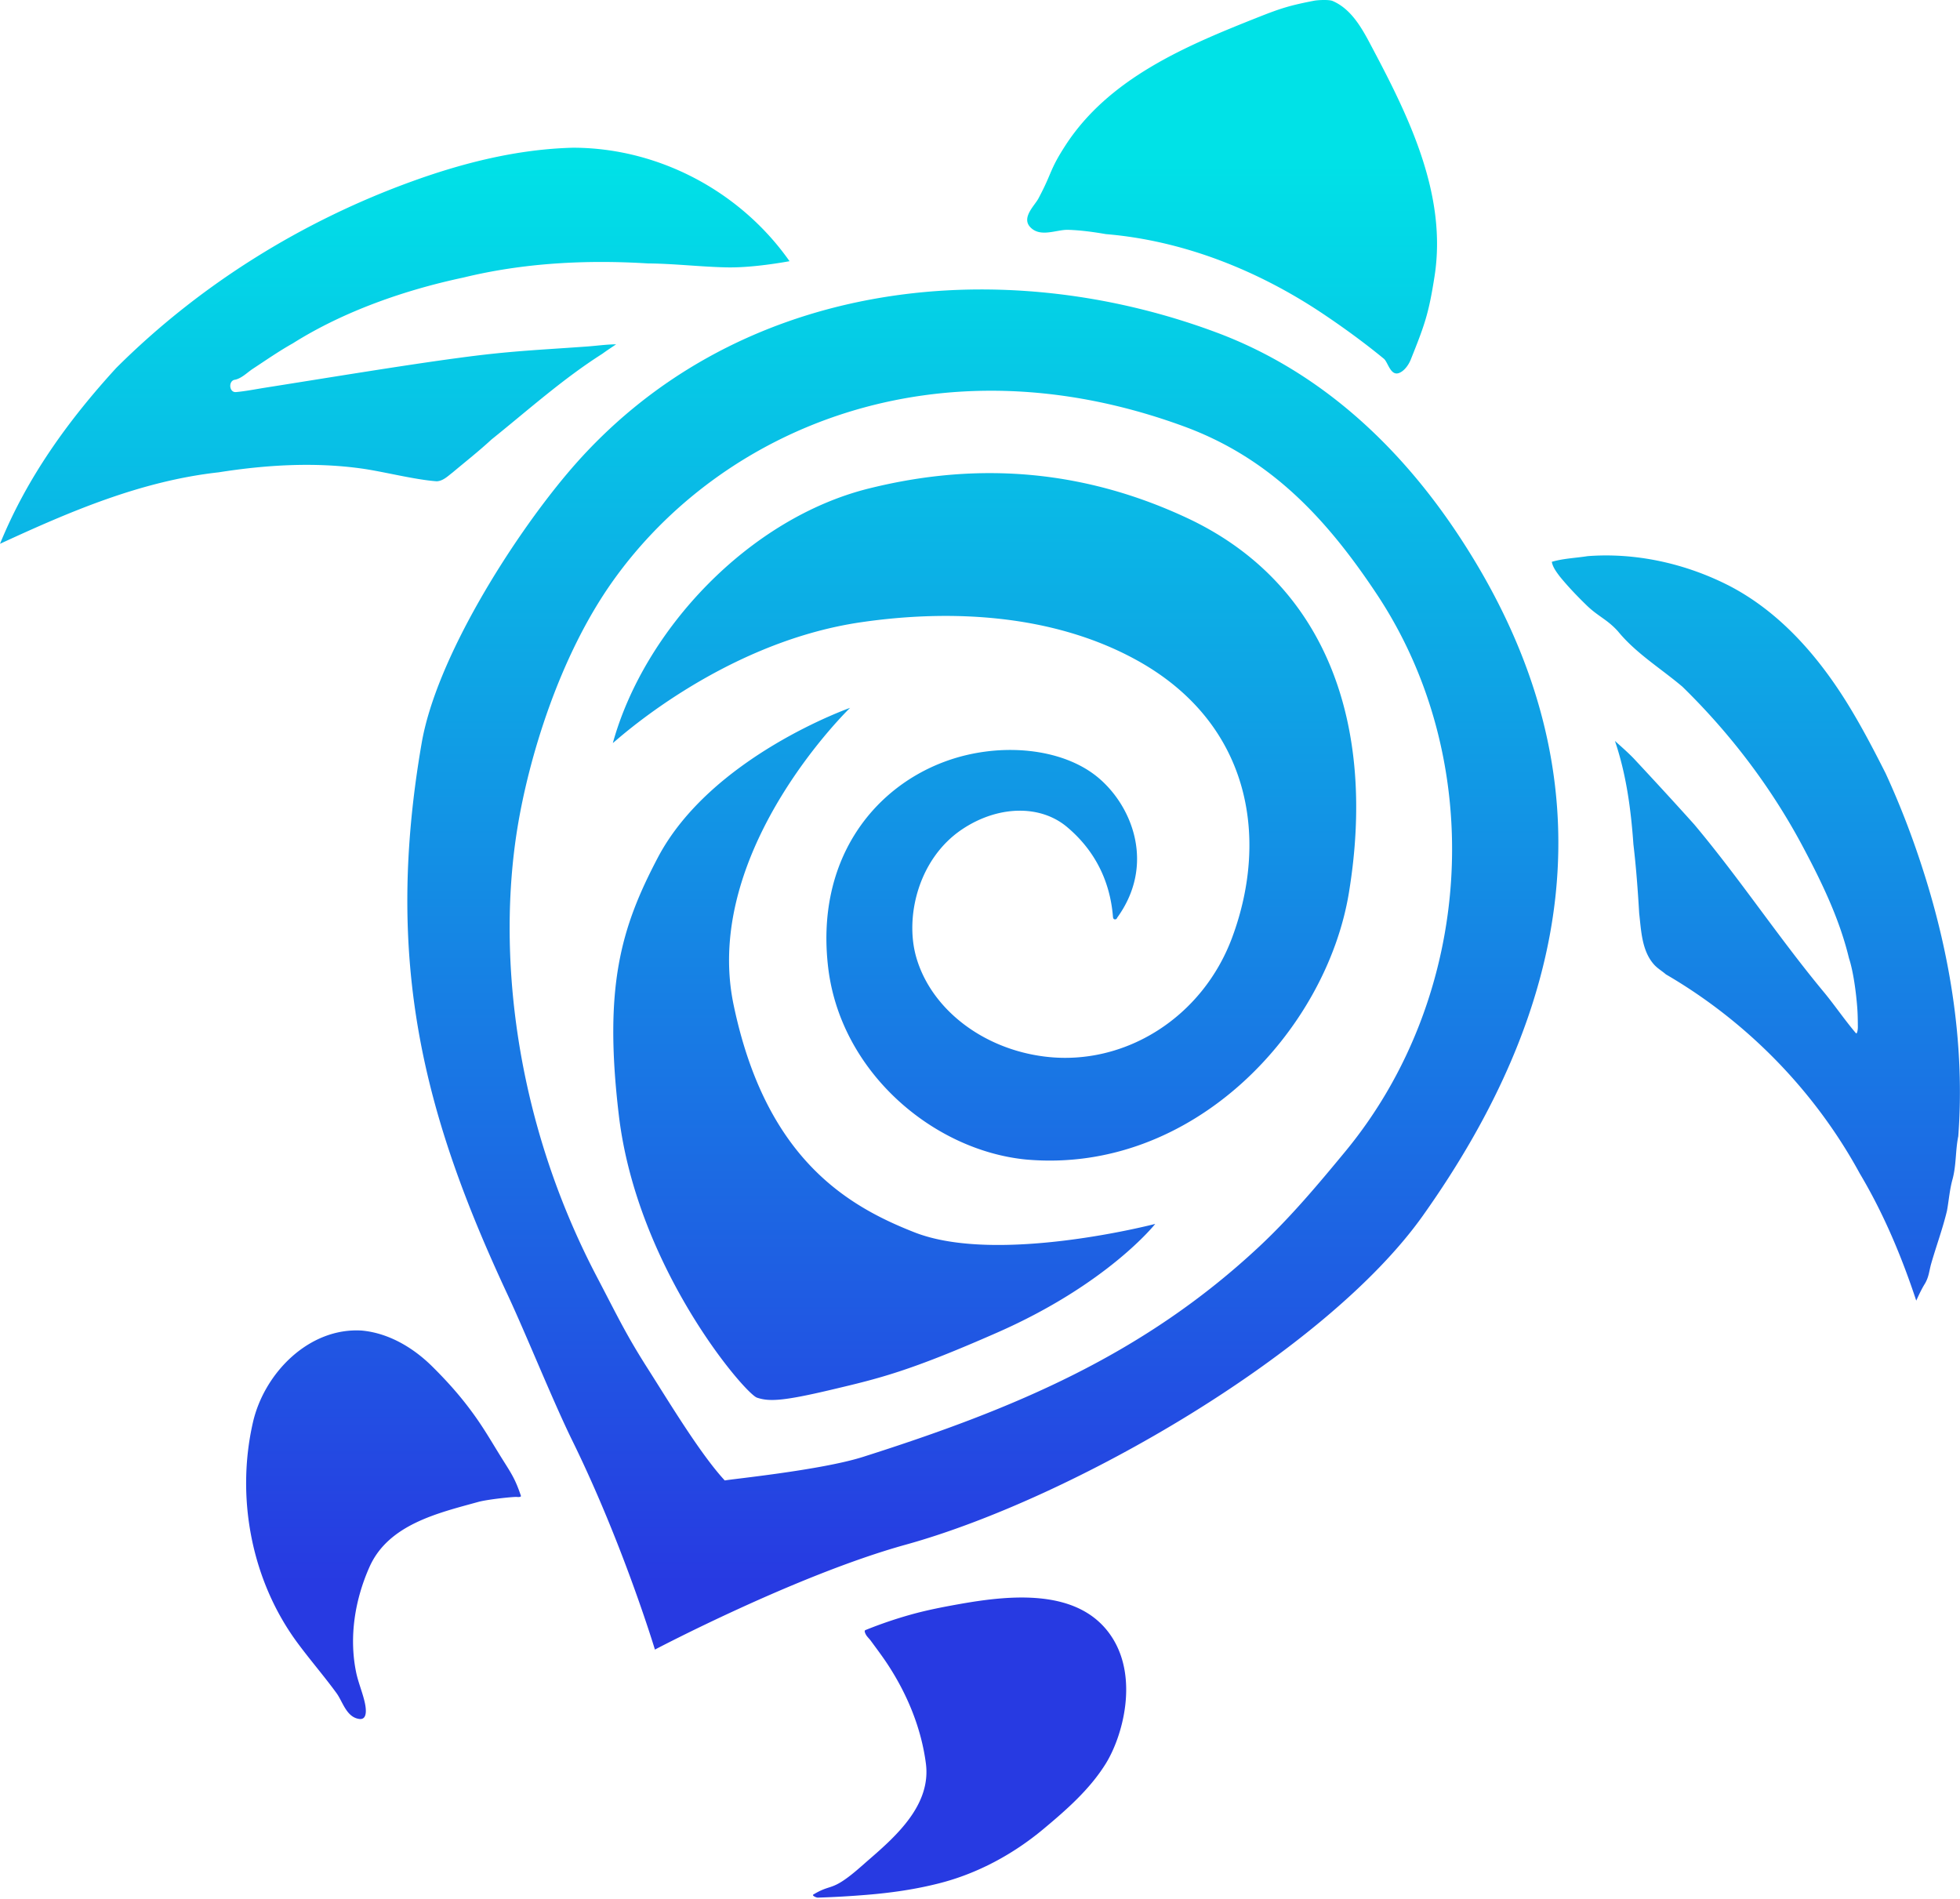
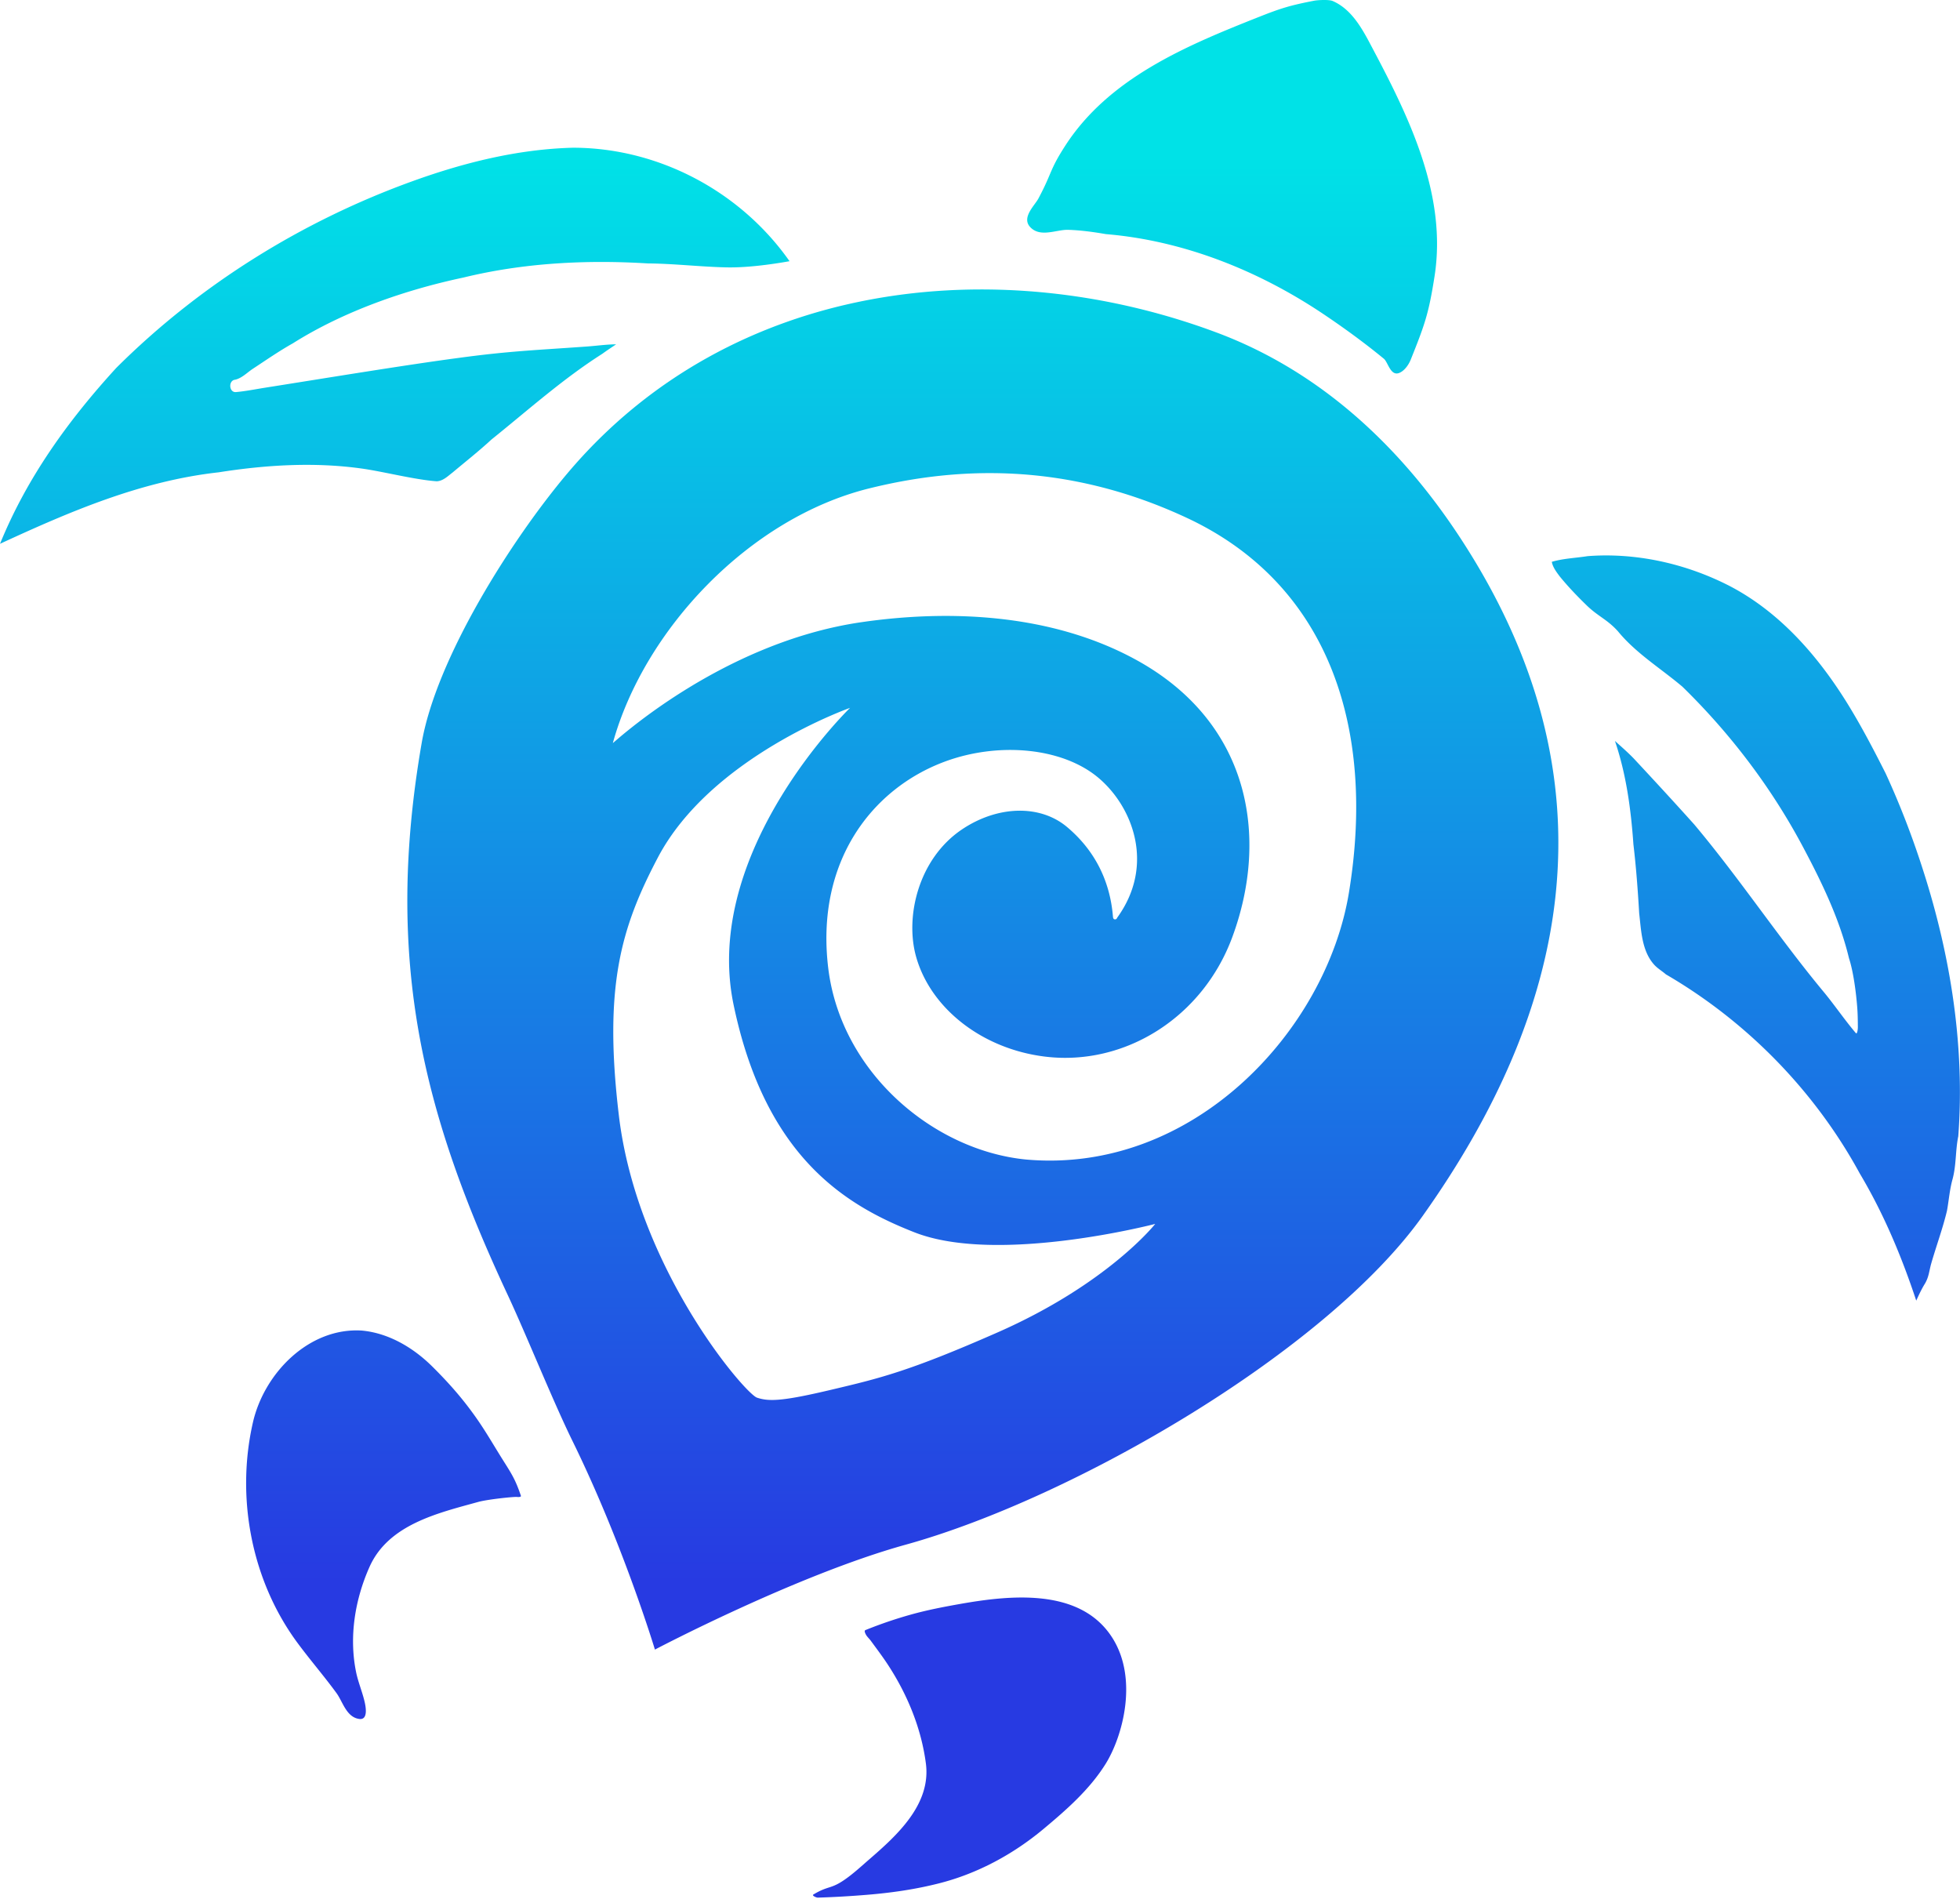
<svg xmlns="http://www.w3.org/2000/svg" xml:space="preserve" style="fill-rule:evenodd;clip-rule:evenodd;stroke-linejoin:round;stroke-miterlimit:2" viewBox="0 0 479 464">
-   <path d="M160.055 830.756s-7.771-25.763-20.154-50.992c-4.817-9.816-11.22-25.815-15.846-35.723-20.349-43.578-30.298-81.078-21.005-134.807 3.587-20.738 21.963-49.742 35.663-65.969 39.996-47.371 104.978-54.374 158.591-34.364 25.19 9.403 44.863 27.689 59.656 50.328 39.22 60.023 25.859 116.076-9.216 165.473-23.65 33.309-85.56 69.104-126.414 80.422-26.613 7.373-61.275 25.632-61.275 25.632Zm17.071-41.327c1.285-.302 23.556-2.51 33.753-5.751 36.77-11.685 68.529-24.877 96.982-51.522 7.584-7.102 14.296-15.103 20.911-23.116 31.46-38.107 35.038-95.026 7.694-136.201-12.451-18.749-26.178-33.316-47.189-41.014-60.385-22.123-113.11.703-139.507 37.82-13.145 18.483-20.576 43.382-23.343 60.496-4.798 29.68-1.088 70.33 19.421 109.485 4.943 9.437 7.092 14.046 12.356 22.307 5.273 8.276 12.945 21.038 18.922 27.496Zm7.88-20.233c-2.951-.994-29.337-31.692-33.773-69.049-3.734-31.449.517-45.773 9.522-62.909 12.954-24.649 46.993-36.608 46.993-36.608s-34.94 33.712-28.869 70.417c.117.704.248 1.409.395 2.114 7.818 37.514 27.711 49.162 44.242 55.644 20.331 7.971 58.808-2.07 58.808-2.07s-11.525 14.637-38.552 26.526c-21.723 9.555-28.863 11.219-40.65 14.008-11.788 2.789-15.165 2.92-18.116 1.927Zm88.008-117.278a.526.526 0 0 1-.637.385c-.281-.069-.361-.347-.384-.636-.755-9.343-4.908-16.621-11.227-21.927-6.626-5.563-17.008-5.229-25.669.592-10.634 7.148-13.962 21.277-11.223 31.076 3.534 12.646 16.17 22.602 31.62 24.457 19.33 2.321 38.386-9.517 45.659-29.196 9.117-24.667 4.236-52.567-23.494-67.772-20.502-11.243-45.441-12.371-67.23-9.19-34.583 5.05-60.736 29.796-60.658 29.516 7.646-27.664 33.285-54.939 62.611-62.214 20.266-5.027 47.3-6.986 77.681 7.2 34.322 16.026 46.287 50.841 39.596 91.575-5.545 33.75-38.104 68.857-78.928 65.215-22.625-2.224-45.289-21.315-48.335-46.895-3.092-25.977 10.741-43.725 28.436-50.317 13.157-4.901 28.894-3.514 37.744 4.049 8.302 7.095 13.732 21.283 4.438 34.082Zm-2.739-167.057c-3.058-.523-6.147-.954-9.247-1.047-2.845-.086-6.825 1.985-9.285-.701-2.127-2.322 1.11-5.223 2.032-6.951 3.43-6.426 2.629-6.834 6.602-12.971 10.72-16.557 29.702-24.428 47.118-31.334 5.582-2.213 7.765-2.882 13.652-4.028.901-.175 3.638-.321 4.532.064 5.053 2.177 7.674 7.645 10.089 12.208 8.84 16.701 17.873 35.475 14.821 55.047-1.429 9.167-2.391 11.82-5.826 20.394-.483 1.205-1.467 2.642-2.697 3.195-2.235 1.006-2.822-2.563-3.871-3.425-4.649-3.821-9.516-7.371-14.498-10.729-15.914-10.724-34.311-18.122-53.422-19.722ZM88.494 752.802c6.56.638 12.525 4.191 17.168 8.795 4.222 4.188 7.755 8.225 11.146 13.142 2.013 2.92 3.794 5.997 5.67 9.009 2.39 3.837 3.364 5.095 4.825 9.424.109.321-.631.334-.962.286-.606-.09-7.12.568-9.482 1.222-9.752 2.701-21.912 5.465-26.549 15.86-3.551 7.963-5.048 17.044-3.294 25.679.489 2.407 1.457 4.69 2.04 7.075.219.895 1.128 4.748-1.272 4.413-3.135-.438-4.01-4.206-5.541-6.306-3.09-4.238-6.536-8.199-9.643-12.424-11.136-15.143-14.986-35.347-10.795-53.707 2.776-12.164 13.798-23.309 26.689-22.468Zm183.257 74.936c6.54 10.109 2.596 24.317-1.572 30.979-3.923 6.269-9.561 11.199-15.145 15.862-7.426 6.2-16.127 10.901-25.47 13.281-5.887 1.5-11.685 2.327-17.726 2.825-3.975.328-7.959.56-11.944.685-.451.014-1.519-.517-1.132-.751 3.735-2.255 4.221-1.218 7.826-3.753 2.068-1.454 3.933-3.189 5.847-4.847 6.724-5.824 15.148-13.4 13.839-23.432-1.121-8.593-4.497-16.771-9.177-23.972-1.34-2.062-2.824-4.023-4.275-6.004-.313-.427-.703-.792-1.016-1.218-.054-.073-.801-1.201-.311-1.399a105.212 105.212 0 0 1 11.35-3.858c3.861-1.066 7.802-1.825 11.744-2.522 12.348-2.182 29.331-3.98 37.162 8.124ZM0 560.54c6.623-16.237 16.696-30.177 28.409-42.979 20.437-20.368 45.421-35.872 72.356-45.616 12.615-4.564 25.818-7.852 39.262-8.196 20.795.009 40.865 10.562 52.926 27.73-4.691.839-10.586 1.607-15.367 1.508-6.43-.135-12.839-.914-19.27-.966-15.099-.926-30.389-.13-45.072 3.455-14.307 3.038-29.235 8.236-41.668 16.069-3.38 1.892-6.571 4.117-9.814 6.243-1.342.88-2.811 2.44-4.517 2.688-1.481.416-1.214 3.136.431 2.987 2.416-.219 4.8-.709 7.196-1.086 13.389-2.104 33.882-5.499 47.32-7.28h.003c12.299-1.668 18.797-1.879 31.163-2.763 2.403-.171 4.799-.526 7.209-.542-1.116.767-2.264 1.504-3.36 2.31-9.664 6.143-18.206 13.817-27.103 20.957-3.059 2.827-6.334 5.403-9.523 8.077-1.167.884-2.293 2.05-3.856 2.128-5.479-.4-13.011-2.38-18.432-3.131-11.579-1.605-23.349-.871-34.856.938-18.966 2.113-36.26 9.536-53.437 17.469Zm394.67 48.173c1.576 1.417 3.178 2.811 4.648 4.339 4.939 5.3 9.869 10.644 14.715 16.045 11.237 13.374 20.791 27.906 31.94 41.286 2.593 3.184 4.913 6.595 7.573 9.721.327.384.495-.931.492-1.439-.01-1.643-.031-3.289-.159-4.927-.269-3.445-.92-8.627-2.011-11.929-2.309-9.617-6.665-18.588-11.269-27.245-7.712-14.499-17.744-27.692-29.433-39.102-5.278-4.472-11.348-8.156-15.745-13.524-2.631-2.93-4.85-3.629-7.652-6.347-2.298-2.228-4.519-4.552-6.551-7.033-.806-1.073-1.746-2.292-1.973-3.618 2.817-.828 5.831-.926 8.763-1.387 11.943-.907 24.101 1.859 34.673 7.283 12.186 6.344 21.402 16.901 28.499 28.237 3.536 5.665 6.634 11.599 9.645 17.557 3.59 7.807 6.653 15.795 9.252 23.973 6.672 20.855 10.134 42.901 8.503 64.715-.709 3.442-.469 7.011-1.39 10.453-.729 2.59-.905 5.21-1.375 7.764-1.04 4.342-2.595 8.54-3.833 12.828-.53 1.836-.543 3.194-1.506 4.892-.837 1.332-1.505 2.778-2.17 4.228-3.568-10.777-7.97-21.282-13.794-31.058-11.027-20.258-27.68-37.205-47.384-48.667-.932-.816-2.035-1.441-2.867-2.363-3.045-3.37-3.173-8.341-3.664-12.564-.329-5.636-.751-11.294-1.413-16.878-.598-8.528-1.755-17.138-4.514-25.24Z" style="fill:url(#a)" transform="translate(0 -427.65)" />
+   <path d="M160.055 830.756s-7.771-25.763-20.154-50.992c-4.817-9.816-11.22-25.815-15.846-35.723-20.349-43.578-30.298-81.078-21.005-134.807 3.587-20.738 21.963-49.742 35.663-65.969 39.996-47.371 104.978-54.374 158.591-34.364 25.19 9.403 44.863 27.689 59.656 50.328 39.22 60.023 25.859 116.076-9.216 165.473-23.65 33.309-85.56 69.104-126.414 80.422-26.613 7.373-61.275 25.632-61.275 25.632Zm17.071-41.327Zm7.88-20.233c-2.951-.994-29.337-31.692-33.773-69.049-3.734-31.449.517-45.773 9.522-62.909 12.954-24.649 46.993-36.608 46.993-36.608s-34.94 33.712-28.869 70.417c.117.704.248 1.409.395 2.114 7.818 37.514 27.711 49.162 44.242 55.644 20.331 7.971 58.808-2.07 58.808-2.07s-11.525 14.637-38.552 26.526c-21.723 9.555-28.863 11.219-40.65 14.008-11.788 2.789-15.165 2.92-18.116 1.927Zm88.008-117.278a.526.526 0 0 1-.637.385c-.281-.069-.361-.347-.384-.636-.755-9.343-4.908-16.621-11.227-21.927-6.626-5.563-17.008-5.229-25.669.592-10.634 7.148-13.962 21.277-11.223 31.076 3.534 12.646 16.17 22.602 31.62 24.457 19.33 2.321 38.386-9.517 45.659-29.196 9.117-24.667 4.236-52.567-23.494-67.772-20.502-11.243-45.441-12.371-67.23-9.19-34.583 5.05-60.736 29.796-60.658 29.516 7.646-27.664 33.285-54.939 62.611-62.214 20.266-5.027 47.3-6.986 77.681 7.2 34.322 16.026 46.287 50.841 39.596 91.575-5.545 33.75-38.104 68.857-78.928 65.215-22.625-2.224-45.289-21.315-48.335-46.895-3.092-25.977 10.741-43.725 28.436-50.317 13.157-4.901 28.894-3.514 37.744 4.049 8.302 7.095 13.732 21.283 4.438 34.082Zm-2.739-167.057c-3.058-.523-6.147-.954-9.247-1.047-2.845-.086-6.825 1.985-9.285-.701-2.127-2.322 1.11-5.223 2.032-6.951 3.43-6.426 2.629-6.834 6.602-12.971 10.72-16.557 29.702-24.428 47.118-31.334 5.582-2.213 7.765-2.882 13.652-4.028.901-.175 3.638-.321 4.532.064 5.053 2.177 7.674 7.645 10.089 12.208 8.84 16.701 17.873 35.475 14.821 55.047-1.429 9.167-2.391 11.82-5.826 20.394-.483 1.205-1.467 2.642-2.697 3.195-2.235 1.006-2.822-2.563-3.871-3.425-4.649-3.821-9.516-7.371-14.498-10.729-15.914-10.724-34.311-18.122-53.422-19.722ZM88.494 752.802c6.56.638 12.525 4.191 17.168 8.795 4.222 4.188 7.755 8.225 11.146 13.142 2.013 2.92 3.794 5.997 5.67 9.009 2.39 3.837 3.364 5.095 4.825 9.424.109.321-.631.334-.962.286-.606-.09-7.12.568-9.482 1.222-9.752 2.701-21.912 5.465-26.549 15.86-3.551 7.963-5.048 17.044-3.294 25.679.489 2.407 1.457 4.69 2.04 7.075.219.895 1.128 4.748-1.272 4.413-3.135-.438-4.01-4.206-5.541-6.306-3.09-4.238-6.536-8.199-9.643-12.424-11.136-15.143-14.986-35.347-10.795-53.707 2.776-12.164 13.798-23.309 26.689-22.468Zm183.257 74.936c6.54 10.109 2.596 24.317-1.572 30.979-3.923 6.269-9.561 11.199-15.145 15.862-7.426 6.2-16.127 10.901-25.47 13.281-5.887 1.5-11.685 2.327-17.726 2.825-3.975.328-7.959.56-11.944.685-.451.014-1.519-.517-1.132-.751 3.735-2.255 4.221-1.218 7.826-3.753 2.068-1.454 3.933-3.189 5.847-4.847 6.724-5.824 15.148-13.4 13.839-23.432-1.121-8.593-4.497-16.771-9.177-23.972-1.34-2.062-2.824-4.023-4.275-6.004-.313-.427-.703-.792-1.016-1.218-.054-.073-.801-1.201-.311-1.399a105.212 105.212 0 0 1 11.35-3.858c3.861-1.066 7.802-1.825 11.744-2.522 12.348-2.182 29.331-3.98 37.162 8.124ZM0 560.54c6.623-16.237 16.696-30.177 28.409-42.979 20.437-20.368 45.421-35.872 72.356-45.616 12.615-4.564 25.818-7.852 39.262-8.196 20.795.009 40.865 10.562 52.926 27.73-4.691.839-10.586 1.607-15.367 1.508-6.43-.135-12.839-.914-19.27-.966-15.099-.926-30.389-.13-45.072 3.455-14.307 3.038-29.235 8.236-41.668 16.069-3.38 1.892-6.571 4.117-9.814 6.243-1.342.88-2.811 2.44-4.517 2.688-1.481.416-1.214 3.136.431 2.987 2.416-.219 4.8-.709 7.196-1.086 13.389-2.104 33.882-5.499 47.32-7.28h.003c12.299-1.668 18.797-1.879 31.163-2.763 2.403-.171 4.799-.526 7.209-.542-1.116.767-2.264 1.504-3.36 2.31-9.664 6.143-18.206 13.817-27.103 20.957-3.059 2.827-6.334 5.403-9.523 8.077-1.167.884-2.293 2.05-3.856 2.128-5.479-.4-13.011-2.38-18.432-3.131-11.579-1.605-23.349-.871-34.856.938-18.966 2.113-36.26 9.536-53.437 17.469Zm394.67 48.173c1.576 1.417 3.178 2.811 4.648 4.339 4.939 5.3 9.869 10.644 14.715 16.045 11.237 13.374 20.791 27.906 31.94 41.286 2.593 3.184 4.913 6.595 7.573 9.721.327.384.495-.931.492-1.439-.01-1.643-.031-3.289-.159-4.927-.269-3.445-.92-8.627-2.011-11.929-2.309-9.617-6.665-18.588-11.269-27.245-7.712-14.499-17.744-27.692-29.433-39.102-5.278-4.472-11.348-8.156-15.745-13.524-2.631-2.93-4.85-3.629-7.652-6.347-2.298-2.228-4.519-4.552-6.551-7.033-.806-1.073-1.746-2.292-1.973-3.618 2.817-.828 5.831-.926 8.763-1.387 11.943-.907 24.101 1.859 34.673 7.283 12.186 6.344 21.402 16.901 28.499 28.237 3.536 5.665 6.634 11.599 9.645 17.557 3.59 7.807 6.653 15.795 9.252 23.973 6.672 20.855 10.134 42.901 8.503 64.715-.709 3.442-.469 7.011-1.39 10.453-.729 2.59-.905 5.21-1.375 7.764-1.04 4.342-2.595 8.54-3.833 12.828-.53 1.836-.543 3.194-1.506 4.892-.837 1.332-1.505 2.778-2.17 4.228-3.568-10.777-7.97-21.282-13.794-31.058-11.027-20.258-27.68-37.205-47.384-48.667-.932-.816-2.035-1.441-2.867-2.363-3.045-3.37-3.173-8.341-3.664-12.564-.329-5.636-.751-11.294-1.413-16.878-.598-8.528-1.755-17.138-4.514-25.24Z" style="fill:url(#a)" transform="translate(0 -427.65)" />
  <defs>
    <linearGradient id="a" x1="0" x2="1" y1="0" y2="0" gradientTransform="scale(356.436 346.233) rotate(90 -.339 1.01)" gradientUnits="userSpaceOnUse">
      <stop offset="0" style="stop-color:#00e2e7;stop-opacity:1" />
      <stop offset="1" style="stop-color:#273ae2;stop-opacity:1" />
    </linearGradient>
  </defs>
</svg>